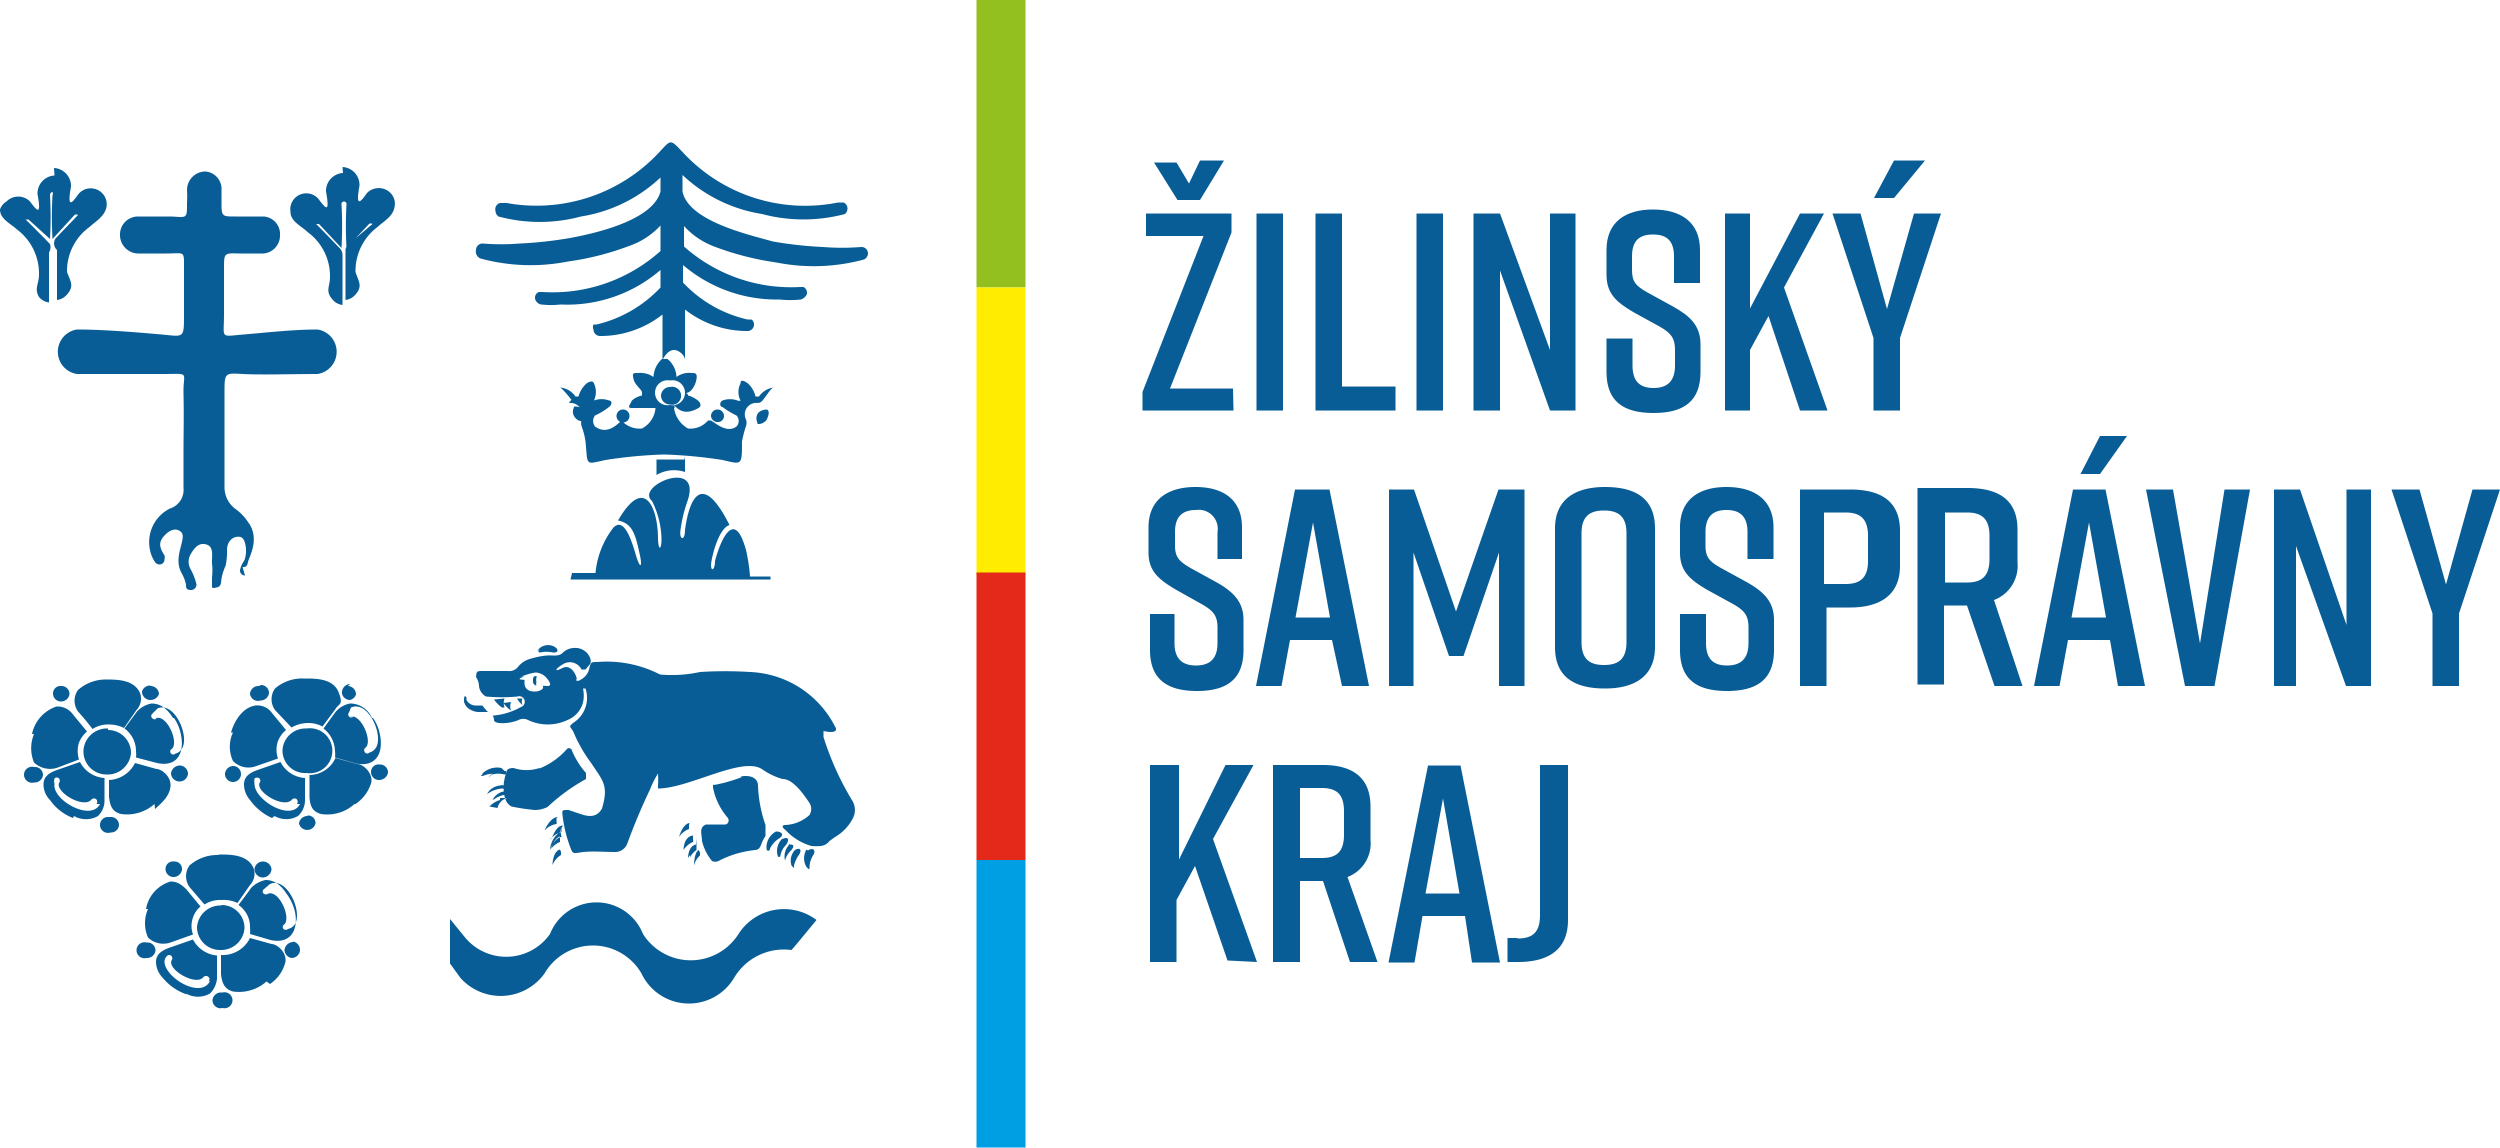
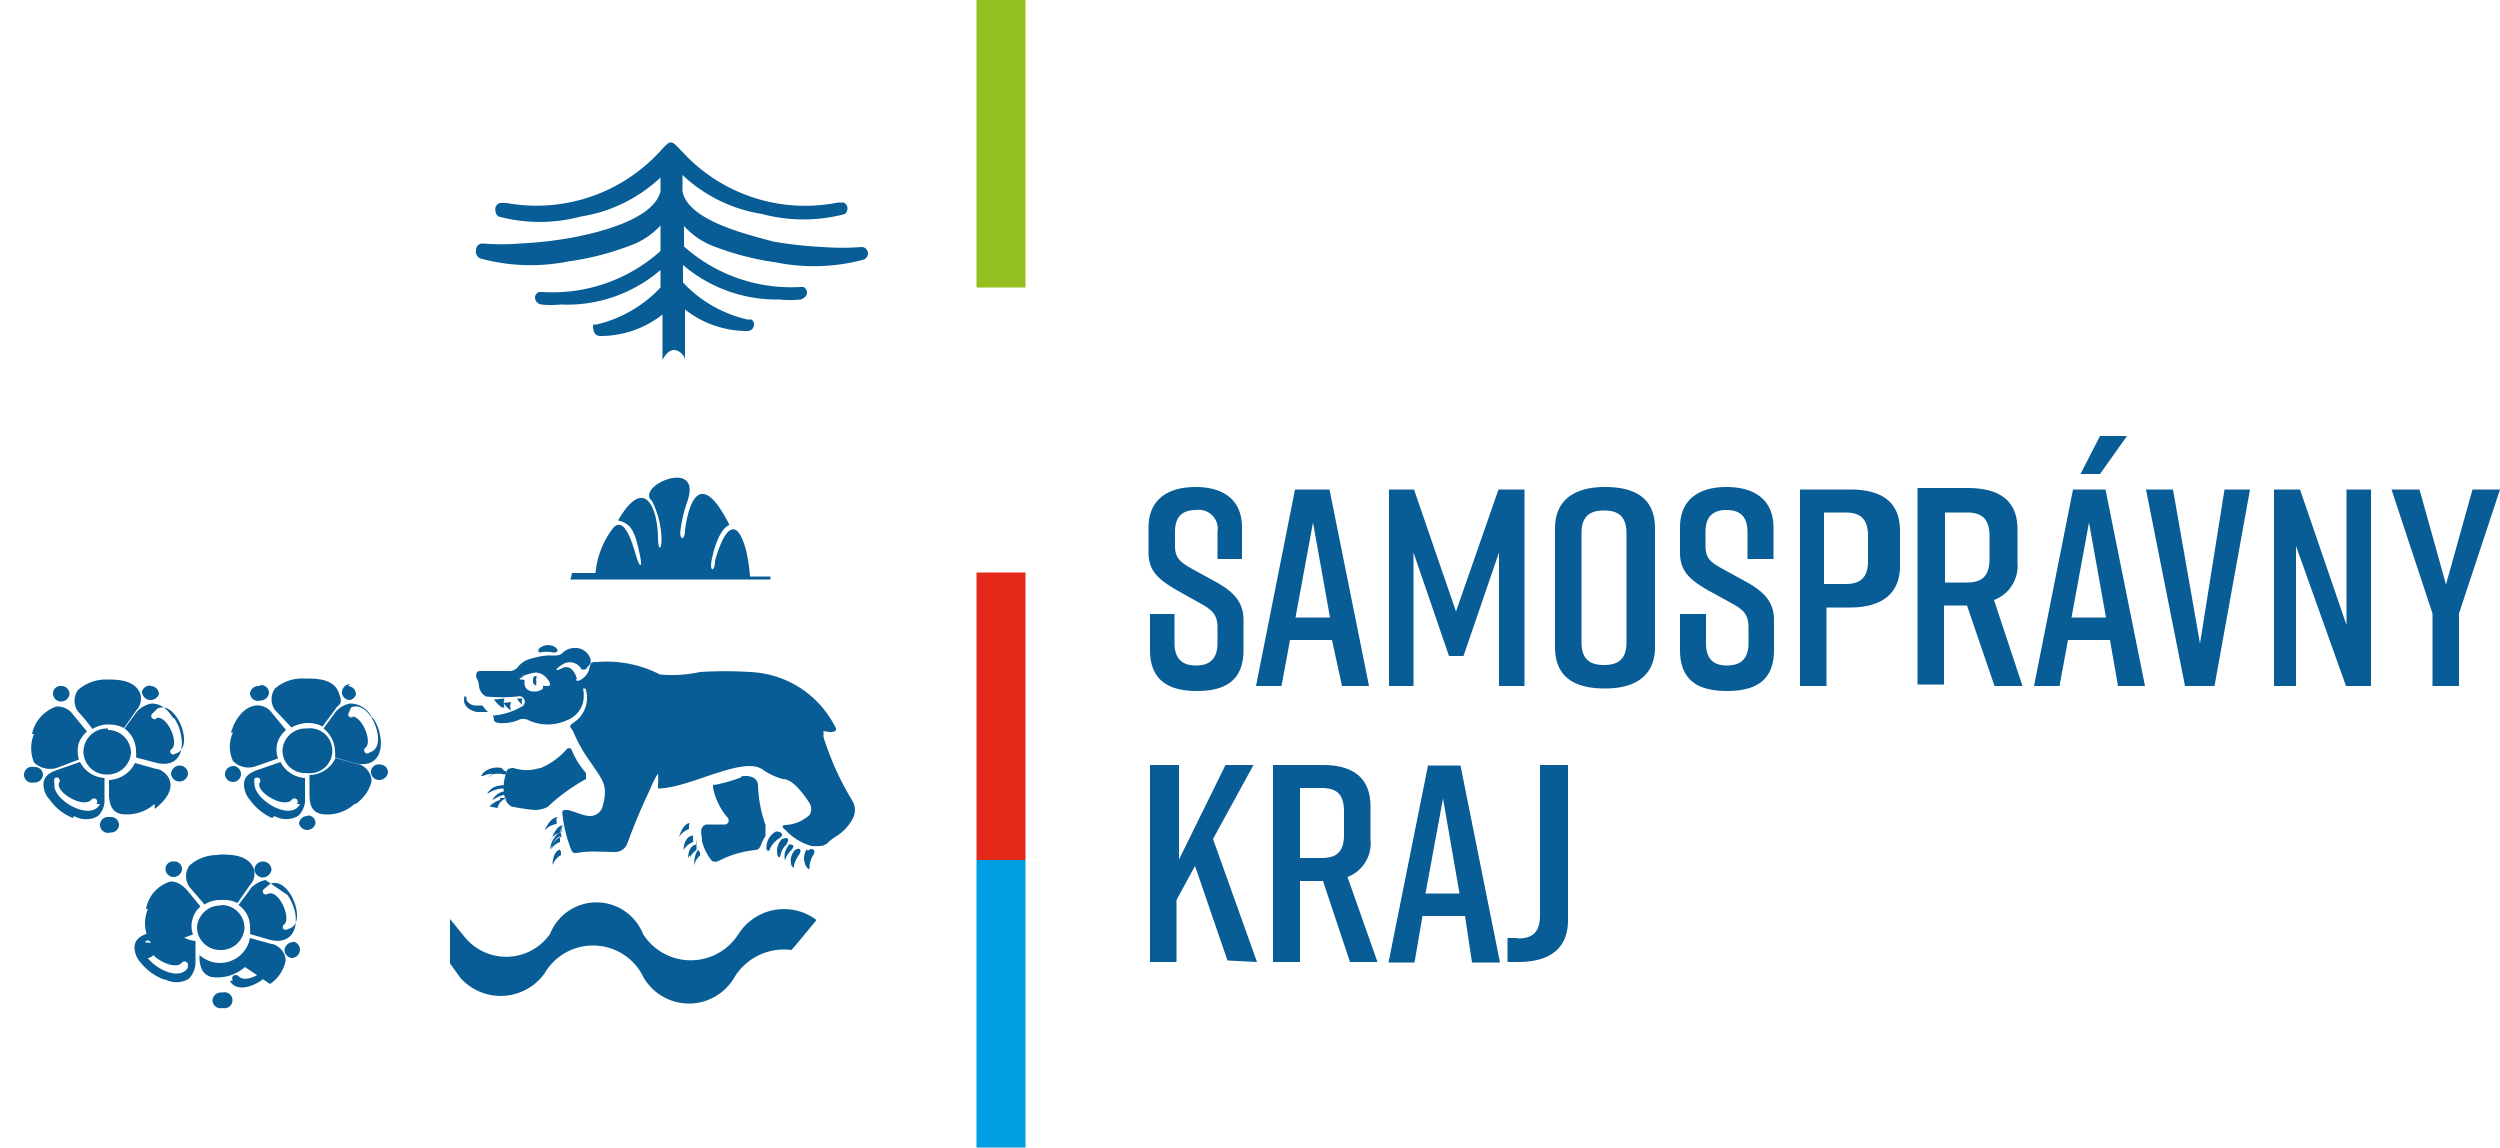
<svg xmlns="http://www.w3.org/2000/svg" viewBox="0 0 50 22.95">
  <defs>
    <style>
      .cls-1 {
        fill: #009ee2;
      }

      .cls-2 {
        fill: #93c01f;
      }

      .cls-3 {
        fill: #ffec00;
      }

      .cls-4 {
        fill: #e4291b;
      }

      .cls-5 {
        fill: #085d96;
      }
    </style>
  </defs>
  <g id="Vrstva_2" data-name="Vrstva 2">
    <g id="Vrstva_1-2" data-name="Vrstva 1">
      <g>
        <rect class="cls-1" x="19.53" y="17.2" width="0.98" height="5.75" />
        <rect class="cls-2" x="19.53" width="0.98" height="5.75" />
-         <rect class="cls-3" x="19.53" y="5.75" width="0.98" height="5.75" />
        <rect class="cls-4" x="19.53" y="11.45" width="0.98" height="5.75" />
        <g>
-           <path class="cls-5" d="M11.2,7.75s0,0,0,0a.42.42,0,0,1,.31.18s0,0,.06,0a.53.53,0,0,1,.16-.26q.12-.08.15,0a.4.4,0,0,1,0,.34s0,0,0,0a.43.43,0,0,1,.3,0c.07,0,.06.09,0,.13a1.31,1.31,0,0,1-.28.17.18.18,0,0,0,0,.22c.22.16.41,0,.53-.12s0,0,0,0a.48.48,0,0,0,.41.16.51.51,0,0,0,.27-.41s0,0-.06,0-.31,0-.42,0,0-.1,0-.14a.42.42,0,0,1,.21-.11s0,0,0-.06-.14-.14-.17-.27,0-.12.1-.12a.45.45,0,0,1,.3.08s0,0,0,0a.51.51,0,0,1,.17-.36l.06,0,.05,0a.49.49,0,0,1,.18.36s0,0,0,0a.42.42,0,0,1,.3-.08c.07,0,.12,0,.1.12s-.09.24-.17.27,0,0,0,.06a.53.53,0,0,1,.21.11s.09.09,0,.14-.27.14-.43,0,0,0-.06,0a.56.56,0,0,0,.28.41.46.46,0,0,0,.4-.16s0,0,.05,0,.31.28.52.12a.16.16,0,0,0,0-.22,1.61,1.61,0,0,1-.28-.17c-.05,0-.07-.09,0-.13a.44.44,0,0,1,.3,0,.06.06,0,0,0,.06,0,.37.37,0,0,1,0-.34q0-.11.15,0a.51.51,0,0,1,.15.26s0,0,.07,0a.42.42,0,0,1,.3-.18c.05,0,.06,0,0,0s-.15.17-.23.26a.13.13,0,0,1-.09.05.23.23,0,0,0-.24.33.2.2,0,0,1,0,.13,2.33,2.33,0,0,0-.08.31c0,.49,0,.46-.39.37a9.26,9.26,0,0,0-1.17-.11,9.26,9.26,0,0,0-1.17.11c-.42.09-.35.12-.4-.37a1.41,1.41,0,0,0-.08-.31.28.28,0,0,1,0-.13.24.24,0,0,0-.25-.33A.16.16,0,0,1,11.43,8a1.86,1.86,0,0,0-.23-.26m.28.39c.06,0,.14,0,.19.09s.05.16,0,.19-.14,0-.19-.09,0-.16,0-.19m2.22,1v.31a.69.69,0,0,0-.57.06V9.19h.56m1.65-1s-.14,0-.19.09,0,.16,0,.19.15,0,.19-.09.05-.16,0-.19m-1.94-.45a.18.18,0,1,1,0,.35.18.18,0,0,1-.18-.17.18.18,0,0,1,.18-.18m-.94.45a.13.13,0,0,1,.13.13.13.13,0,0,1-.26,0,.13.13,0,0,1,.13-.13m1.89,0a.13.13,0,0,0-.13.13.13.13,0,0,0,.13.12.12.12,0,0,0,.13-.12.13.13,0,0,0-.13-.13m-2.29.8a8.1,8.1,0,0,1,2.69,0,.07.07,0,0,1,.05.08s0,.06-.08.05a8,8,0,0,0-2.63,0A.06.06,0,0,1,12,9a.07.07,0,0,1,.05-.08m1.35-1.31h0a.25.25,0,1,0,0,.49h0a.25.25,0,1,0,0-.49h0" />
          <path class="cls-5" d="M10.08,4.05a3.35,3.35,0,0,0,3.1-1c.25-.27.22-.27.48,0a3.33,3.33,0,0,0,3.1,1h.11l0,0a.13.13,0,0,1,.08.12.16.16,0,0,1-.05.11l0,0a3.22,3.22,0,0,1-1.66,0,3,3,0,0,1-1.59-.78v.33c.12.59,1.31.86,1.81,1a7.84,7.84,0,0,0,1,.11,4.83,4.83,0,0,0,.76,0h0a.13.13,0,0,1,.14.13.14.14,0,0,1-.08.12h0a3.82,3.82,0,0,1-1.75.06,5.75,5.75,0,0,1-1.22-.31,1.55,1.55,0,0,1-.63-.42v.41A3.22,3.22,0,0,0,16,5.74h.07l0,0a.13.13,0,0,1,.07.12c0,.06-.07.11-.12.13a2,2,0,0,1-.43,0,2.88,2.88,0,0,1-1.93-.69c0,.12,0,.23,0,.35a2.54,2.54,0,0,0,1.29.74h0l.08,0h0a.12.12,0,0,1,.05.1.13.13,0,0,1-.14.13,2,2,0,0,1-1.24-.43c0,.33,0,.65,0,1v.1l0-.09c0-.08-.11-.2-.22-.2s-.19.12-.23.2l0,.09V6.84h0V6.29a2,2,0,0,1-1.25.43.13.13,0,0,1-.13-.13.12.12,0,0,1,0-.1h0l.06,0h0a2.55,2.55,0,0,0,1.28-.74c0-.12,0-.23,0-.35a2.86,2.86,0,0,1-2,.69,1.65,1.65,0,0,1-.38,0c-.06,0-.13-.07-.13-.13a.12.12,0,0,1,.08-.12l0,0h.07a3.23,3.23,0,0,0,2.36-.82V4.51a1.53,1.53,0,0,1-.63.41,5.6,5.6,0,0,1-1.22.31,3.83,3.83,0,0,1-1.75-.06h0A.15.15,0,0,1,9.52,5a.13.13,0,0,1,.13-.13h0a4.7,4.7,0,0,0,.75,0,8,8,0,0,0,1-.11c.49-.09,1.66-.35,1.81-.93V3.55a3,3,0,0,1-1.59.78,3.18,3.18,0,0,1-1.65,0l0,0a.14.14,0,0,1-.06-.11A.13.13,0,0,1,10,4.06l0,0h.12" />
          <path class="cls-5" d="M11.41,11.59h4v-.06H15a3.4,3.4,0,0,0-.08-.53c-.24-.87-.52-.16-.62.22,0,.21-.11.23-.07,0s.17-.66.36-.72c-.54-1.07-.8-.57-.89.1,0,.23-.12.2-.09,0a2.86,2.86,0,0,1,.14-.58c.3-.88-1.06-.3-.71,0a1.77,1.77,0,0,1,.19.76c0,.21-.06.25-.07,0,0-.6-.26-1.3-.8-.37.3.06.35.29.44.7.05.24,0,.27-.08,0s-.23-.78-.45-.56a1.74,1.74,0,0,0-.36.91h-.47" />
          <path class="cls-5" d="M2.16,14.6a.46.46,0,0,1,.46.46.47.47,0,0,1-.49.43A.46.46,0,0,1,1.67,15a.47.47,0,0,1,.49-.43m1.32-.21a.85.85,0,0,1,.14.34c.07.35-.07.65-.48.56l-.42-.11a.5.5,0,0,0,0-.12.56.56,0,0,0-.23-.46l.25-.34a.53.53,0,0,1,.29-.16c.2,0,.33.13.43.29m-2,2A1,1,0,0,1,1,16a.44.44,0,0,1-.13-.31c0-.17.13-.24.27-.29l.46-.16a.59.59,0,0,0,.49.32c0,.15,0,.31,0,.46a.42.42,0,0,1-.13.3.48.48,0,0,1-.48,0m.45-.24a.08.08,0,0,0,0-.09.07.07,0,0,0-.1,0h0c-.15.19-.72-.14-.65-.33l0,0h0a.07.07,0,0,0,0-.09.06.06,0,0,0-.09,0h0a.21.21,0,0,0,0,.11c-.05.32.73.76.91.4Zm1.16,0a.83.83,0,0,1-.67.2c-.2-.05-.22-.2-.24-.34V15.6a.61.61,0,0,0,.52-.34l.43.12c.1,0,.3.15.28.35s-.19.34-.31.45m-.74-.07a.07.07,0,0,1,0-.09.08.08,0,0,1,.1,0h0c.15.19.7-.16.62-.35a.05.05,0,0,0,0,0h0a.07.07,0,0,1,0-.09.08.08,0,0,1,.1,0h0a.54.54,0,0,1,0,.11c.06.32-.7.79-.89.43ZM.64,14.68a.74.74,0,0,1,.49-.55.38.38,0,0,1,.33.16l.28.34a.6.6,0,0,0-.16.22.57.57,0,0,0,0,.34l-.45.17a.47.47,0,0,1-.45-.11.75.75,0,0,1,0-.57m.62-.37a.06.06,0,0,1,0,.08.08.08,0,0,1-.09,0h0c-.23-.06-.45.54-.27.65H1a.07.07,0,0,1,0,.09.08.08,0,0,1-.09,0h0a.24.24,0,0,1-.11-.06c-.24-.21.07-1,.44-.86Zm.81-.72c.23,0,.57,0,.69.27a.33.33,0,0,1-.07.34l-.25.36a.68.68,0,0,0-.28-.07.59.59,0,0,0-.35.09c-.09-.12-.19-.24-.29-.35a.37.37,0,0,1,0-.43.84.84,0,0,1,.57-.21m.55.44a.08.08,0,0,1-.08.05A.07.07,0,0,1,2.47,14h0c0-.23-.68-.24-.73,0,0,0,0,0,0,0h0a.07.07,0,0,1-.07.06A.07.07,0,0,1,1.59,14h0a.2.2,0,0,1,0-.11c.15-.28,1-.26,1,.12Zm.36.25a.06.06,0,0,0,0,.08s.06.06.09,0h0c.22-.06.47.53.29.63l0,0h0a.06.06,0,0,0,0,.08.06.06,0,0,0,.09,0h0a.17.17,0,0,0,.1-.06c.22-.22-.11-1-.46-.84Zm-.83,2.06a.16.16,0,0,1,.17.16.16.16,0,0,1-.17.15A.16.16,0,0,1,2,16.49a.16.16,0,0,1,.17-.15m-1.48-1a.16.16,0,0,1,.17.16.17.17,0,0,1-.18.15.16.16,0,1,1,0-.31m.55-1.62a.16.16,0,0,1,.16.16.17.17,0,0,1-.17.15.16.16,0,0,1-.16-.16.15.15,0,0,1,.17-.15m1.78,0a.17.17,0,0,1,.17.16A.18.18,0,0,1,3,14a.17.17,0,0,1-.16-.17A.17.17,0,0,1,3,13.71m.6,1.6a.17.17,0,0,1,.16.16.17.17,0,0,1-.17.16.17.17,0,0,1-.17-.16.18.18,0,0,1,.18-.16" />
          <path class="cls-5" d="M6.13,14.57a.45.45,0,1,1,0,.89A.45.45,0,0,1,5.65,15a.46.46,0,0,1,.48-.43m1.33-.21a.85.85,0,0,1,.14.34c.07.35-.07.65-.48.57l-.42-.12a.43.43,0,0,0,0-.12.59.59,0,0,0-.23-.46l.24-.33A.51.51,0,0,1,7,14.07a.48.48,0,0,1,.44.29m-2,2A1.09,1.09,0,0,1,5,16a.48.48,0,0,1-.12-.31c0-.17.13-.24.27-.29l.46-.16a.59.59,0,0,0,.49.32c0,.15,0,.31,0,.46a.43.43,0,0,1-.14.3.47.47,0,0,1-.47,0m.45-.24a.08.08,0,0,0,0-.09.07.07,0,0,0-.1,0h0c-.15.19-.72-.14-.65-.33,0,0,0,0,0,0h0a.07.07,0,0,0,0-.09.08.08,0,0,0-.1,0h0a.37.37,0,0,0,0,.11c0,.32.73.76.91.4Zm1.15,0a.81.81,0,0,1-.67.2c-.19-.05-.22-.19-.23-.34l0-.44a.58.58,0,0,0,.52-.34l.43.12c.11,0,.3.15.29.35a.77.77,0,0,1-.32.45m-.74-.07a.08.08,0,0,1,0-.09.08.08,0,0,1,.1,0h0c.16.19.71-.16.63-.35l0,0h0a.07.07,0,1,1,.11-.07h0a.28.28,0,0,1,.05.11c0,.31-.7.78-.89.42ZM4.62,14.65c.06-.21.22-.5.49-.54a.36.36,0,0,1,.33.15l.28.34a.57.57,0,0,0-.16.22.53.53,0,0,0,0,.35l-.46.16a.43.43,0,0,1-.44-.11.67.67,0,0,1,0-.57m.61-.37a.07.07,0,0,1,0,.08.09.09,0,0,1-.1.05h0c-.24-.06-.46.55-.27.65H5a.06.06,0,0,1,0,.08.08.08,0,0,1-.09,0h0a.24.24,0,0,1-.11-.06c-.24-.21.06-1,.44-.86Zm.82-.71c.23,0,.57,0,.68.27s0,.23-.06.34l-.26.35a.6.6,0,0,0-.27-.07.68.68,0,0,0-.35.09L5.5,14.2a.37.37,0,0,1,0-.43.83.83,0,0,1,.57-.2m.54.43s0,.05-.07.05-.08,0-.08-.06h0c0-.23-.69-.23-.74,0v0h0a.07.07,0,0,1-.14,0h0a.23.23,0,0,1,0-.11c.15-.28,1.05-.26,1,.12Zm.37.25a.06.06,0,0,0,0,.08.06.06,0,0,0,.09,0H7c.23-.06.47.53.3.63l0,0h0a.07.07,0,0,0,0,.09.06.06,0,0,0,.09,0h0a.21.21,0,0,0,.1-.06c.22-.21-.11-1-.47-.84Zm-.83,2.06a.15.15,0,0,1,.16.16.17.17,0,0,1-.33,0,.17.17,0,0,1,.17-.15m-1.48-1a.16.16,0,1,1-.17.15.17.17,0,0,1,.17-.15m.55-1.62a.16.16,0,0,1,.16.16.17.17,0,0,1-.17.15A.16.16,0,0,1,5,13.87a.17.17,0,0,1,.18-.15m1.78,0a.17.17,0,0,1,.16.17A.17.17,0,0,1,7,14c-.09,0-.17-.08-.16-.16A.17.17,0,0,1,7,13.68m.59,1.61a.16.16,0,0,1,.17.16.18.18,0,0,1-.18.15.16.16,0,0,1-.16-.16.15.15,0,0,1,.17-.15" />
-           <path class="cls-5" d="M4.43,18.1a.46.46,0,0,1,.46.46A.47.47,0,0,1,4.4,19a.46.46,0,0,1-.46-.46.47.47,0,0,1,.49-.43m1.32-.21a1,1,0,0,1,.15.34c.07.35-.08.65-.49.56L5,18.68a.49.49,0,0,0,0-.12.53.53,0,0,0-.23-.46c.08-.11.17-.22.25-.34a.57.57,0,0,1,.29-.16c.2,0,.33.13.43.29m-2,2a1.06,1.06,0,0,1-.49-.34.46.46,0,0,1-.13-.31c0-.17.14-.24.28-.29l.46-.16a.6.6,0,0,0,.48.32l0,.46a.48.48,0,0,1-.14.3.48.48,0,0,1-.48,0m.45-.24a.06.06,0,0,0,0-.09.07.07,0,0,0-.1,0h0c-.14.19-.72-.14-.64-.33a.05.05,0,0,1,0,0h0a.07.07,0,0,0,0-.09.06.06,0,0,0-.09,0h0a.16.16,0,0,0-.05.11c0,.32.73.76.91.39Zm1.16,0a.83.83,0,0,1-.67.2c-.19-.05-.22-.2-.24-.34V19.1A.61.61,0,0,0,5,18.76l.43.12c.1,0,.3.15.28.35a.74.74,0,0,1-.31.45m-.74-.07a.07.07,0,0,1,0-.09.09.09,0,0,1,.11,0h0c.15.19.71-.16.62-.35a.05.05,0,0,0,0,0h0a.06.06,0,0,1,0-.09.08.08,0,0,1,.1,0h0a.27.27,0,0,1,0,.11c.06.32-.69.79-.89.43ZM2.92,18.18a.7.7,0,0,1,.49-.55c.14,0,.23.07.32.16l.28.34a.48.48,0,0,0-.15.22.5.5,0,0,0,0,.34l-.45.16a.44.44,0,0,1-.45-.1.71.71,0,0,1,0-.57m.61-.37a.06.06,0,0,1,0,.08.07.07,0,0,1-.09.05h0c-.23-.06-.45.55-.27.65h.05s.06,0,0,.09a.08.08,0,0,1-.09,0h0a.24.24,0,0,1-.11-.06c-.23-.21.07-1,.44-.86Zm.81-.72c.23,0,.57,0,.69.27A.33.33,0,0,1,5,17.7l-.25.36A.64.64,0,0,0,4.43,18a.58.58,0,0,0-.34.09l-.3-.35a.37.37,0,0,1,0-.43.84.84,0,0,1,.57-.21m.55.44a.08.08,0,0,1-.08,0,.07.07,0,0,1-.07-.07h0c0-.23-.68-.24-.73,0,0,0,0,0,0,0H4a.07.07,0,0,1-.07.06.07.07,0,0,1-.07-.07h0a.2.2,0,0,1,0-.11c.15-.28,1.05-.26,1,.12Zm.36.25a.06.06,0,0,0,0,.08.08.08,0,0,0,.1,0h0c.23-.06.47.53.3.63l0,0h0a.06.06,0,0,0,0,.08.07.07,0,0,0,.09,0h0a.24.24,0,0,0,.11-.06c.22-.22-.12-1-.47-.84Zm-.82,2.06a.16.16,0,1,1,0,.31A.16.16,0,0,1,4.25,20a.17.17,0,0,1,.18-.15m-1.49-1a.16.16,0,0,1,.17.16.17.17,0,0,1-.18.15.16.16,0,1,1,0-.31m.55-1.62a.15.15,0,0,1,.16.16.17.17,0,0,1-.17.15.16.16,0,0,1-.16-.16.15.15,0,0,1,.17-.15m1.78,0a.17.17,0,0,1,.17.16.18.18,0,0,1-.18.16.17.17,0,0,1-.16-.17.17.17,0,0,1,.17-.15m.6,1.6A.17.17,0,0,1,6,19a.17.17,0,0,1-.17.16A.17.17,0,0,1,5.69,19a.18.18,0,0,1,.18-.16" />
+           <path class="cls-5" d="M4.43,18.1a.46.46,0,0,1,.46.46A.47.47,0,0,1,4.4,19a.46.46,0,0,1-.46-.46.47.47,0,0,1,.49-.43m1.32-.21a1,1,0,0,1,.15.34c.07.35-.08.65-.49.56L5,18.68a.49.49,0,0,0,0-.12.53.53,0,0,0-.23-.46c.08-.11.17-.22.25-.34a.57.57,0,0,1,.29-.16m-2,2a1.06,1.06,0,0,1-.49-.34.46.46,0,0,1-.13-.31c0-.17.14-.24.28-.29l.46-.16a.6.6,0,0,0,.48.32l0,.46a.48.48,0,0,1-.14.3.48.48,0,0,1-.48,0m.45-.24a.06.06,0,0,0,0-.09.07.07,0,0,0-.1,0h0c-.14.19-.72-.14-.64-.33a.05.05,0,0,1,0,0h0a.07.07,0,0,0,0-.09.06.06,0,0,0-.09,0h0a.16.16,0,0,0-.05.11c0,.32.73.76.91.39Zm1.16,0a.83.83,0,0,1-.67.2c-.19-.05-.22-.2-.24-.34V19.1A.61.61,0,0,0,5,18.76l.43.12c.1,0,.3.15.28.35a.74.74,0,0,1-.31.45m-.74-.07a.07.07,0,0,1,0-.09.09.09,0,0,1,.11,0h0c.15.19.71-.16.62-.35a.05.05,0,0,0,0,0h0a.06.06,0,0,1,0-.09.08.08,0,0,1,.1,0h0a.27.27,0,0,1,0,.11c.06.32-.69.79-.89.43ZM2.92,18.18a.7.7,0,0,1,.49-.55c.14,0,.23.07.32.16l.28.34a.48.48,0,0,0-.15.22.5.5,0,0,0,0,.34l-.45.16a.44.44,0,0,1-.45-.1.71.71,0,0,1,0-.57m.61-.37a.06.06,0,0,1,0,.08.07.07,0,0,1-.09.05h0c-.23-.06-.45.55-.27.65h.05s.06,0,0,.09a.08.08,0,0,1-.09,0h0a.24.24,0,0,1-.11-.06c-.23-.21.07-1,.44-.86Zm.81-.72c.23,0,.57,0,.69.27A.33.33,0,0,1,5,17.7l-.25.36A.64.64,0,0,0,4.43,18a.58.58,0,0,0-.34.09l-.3-.35a.37.37,0,0,1,0-.43.84.84,0,0,1,.57-.21m.55.44a.08.08,0,0,1-.08,0,.07.07,0,0,1-.07-.07h0c0-.23-.68-.24-.73,0,0,0,0,0,0,0H4a.07.07,0,0,1-.07.06.07.07,0,0,1-.07-.07h0a.2.2,0,0,1,0-.11c.15-.28,1.05-.26,1,.12Zm.36.25a.06.06,0,0,0,0,.08.08.08,0,0,0,.1,0h0c.23-.06.47.53.3.63l0,0h0a.06.06,0,0,0,0,.08.07.07,0,0,0,.09,0h0a.24.24,0,0,0,.11-.06c.22-.22-.12-1-.47-.84Zm-.82,2.06a.16.16,0,1,1,0,.31A.16.16,0,0,1,4.25,20a.17.17,0,0,1,.18-.15m-1.49-1a.16.16,0,0,1,.17.16.17.17,0,0,1-.18.15.16.16,0,1,1,0-.31m.55-1.62a.15.15,0,0,1,.16.16.17.17,0,0,1-.17.15.16.16,0,0,1-.16-.16.15.15,0,0,1,.17-.15m1.78,0a.17.17,0,0,1,.17.16.18.18,0,0,1-.18.16.17.17,0,0,1-.16-.17.17.17,0,0,1,.17-.15m.6,1.6A.17.17,0,0,1,6,19a.17.17,0,0,1-.17.16A.17.17,0,0,1,5.69,19a.18.18,0,0,1,.18-.16" />
          <path class="cls-5" d="M10.43,13.53a1.29,1.29,0,0,1,.28-.08.31.31,0,0,1,.23.12s.14.16,0,.15-.05,0-.09.06a.25.25,0,0,1-.17.05c-.14,0-.19-.09-.19-.16s0-.06,0-.07-.22,0,0-.07m.25-.51a.27.27,0,0,1,.32-.1c.13.06.11.14,0,.13a.6.6,0,0,0-.26,0s-.07,0,0-.08m-.35,1a.15.15,0,0,0,0,.13s0,0,0,0a.45.45,0,0,1-.11-.13Zm-.36,0a.28.28,0,0,0,0,.18s0,0-.05,0a.61.61,0,0,1-.16-.16Zm-.32,1.58c-.06,0,0,0,0,0a.32.32,0,0,1,.29-.13l.06,0a.64.64,0,0,1,0,.07s0,0,0,0a.59.59,0,0,0-.28,0M9.33,14a.21.21,0,0,0,.18.11h.14a.69.69,0,0,0,.11.13l-.21,0a.4.4,0,0,1-.18-.07.24.24,0,0,1-.09-.14c0-.06,0-.15.05-.08m4.45,2.56s0,0,0,0v.07s0,0,0,0a.42.42,0,0,0-.2.16s0,0,0,0,.07-.26.21-.28m.21.59s0,0,0,0l0,.06a0,0,0,0,1,0,0,.4.4,0,0,0-.12.2s0,0,0,0,0-.25.09-.31M13.93,17s0,0,0,0l0,0s0,0,0,0a.38.38,0,0,0-.13.15s0,0,0,0,0-.21.13-.25m0-.14s0,0,0,0V17a.06.06,0,0,1,0,0,.42.42,0,0,0-.17.16s0,0,0,0,0-.24.16-.27m-.06-.16s0,0,0,0v.06a.07.07,0,0,1,0,.05.41.41,0,0,0-.19.16s0,0,0,0,0-.27.19-.29m-2.73-.35s0,0,0,0v.07a.08.08,0,0,1,0,.05.41.41,0,0,0-.24.13s0,0,0,0,.11-.27.27-.27m5,.67c.1-.07.17,0,.1.1a.48.48,0,0,0-.07.23c0,.06,0,.06-.06,0a.34.34,0,0,1,0-.35M15.9,17c.1-.06.15,0,.07.11a.63.63,0,0,0-.09.2c0,.06,0,.06-.05,0A.31.31,0,0,1,15.9,17m-.15-.11c.1,0,.16,0,.08.11a.45.45,0,0,0-.13.21s0,.06,0,0a.34.34,0,0,1,.1-.33m-.15-.1c.11-.05.15,0,.07.12a.4.4,0,0,0-.11.2c0,.05-.05.06-.06,0a.34.34,0,0,1,.1-.33m-.13-.14c.12,0,.17.07.06.14a.51.51,0,0,0-.18.2c0,.06-.07.06-.07,0a.36.36,0,0,1,.19-.34m-4.79-3.07,0,0a.11.11,0,0,0,0,.08.09.09,0,0,0,0,.07,0,0,0,0,1,0,0,.08.08,0,0,1-.07-.09c0-.06,0-.1.07-.1m-.51.52a.25.25,0,0,0,0,.17h0a.54.54,0,0,1-.15-.15Zm1,3s0,0,0,0l0,.06s0,0,0,0a.42.42,0,0,0-.17.2s0,0,0,0,0-.27.15-.31m0-.15s0,0,0,0v0s0,0,0,0a.4.4,0,0,0-.18.14s0,0,0,0,.06-.22.18-.25m0-.16s0,0,0,0v.07s0,0,0,0A.48.48,0,0,0,11,17s0,0,0,0,.09-.25.23-.26m0-.18s0,0,0,0v.08s0,0,0,0a.46.46,0,0,0-.23.15s-.05,0,0,0,.1-.28.26-.28m.55-3.24a.28.28,0,0,0,0-.09.32.32,0,0,0-.34-.22.34.34,0,0,0-.21.09c-.08.09-.21.05-.32.06a1.55,1.55,0,0,0-.31.06.48.48,0,0,0-.28.18.22.22,0,0,1-.19.07H9.66c-.12,0-.13,0-.14.12a.35.35,0,0,1,.06.18.27.27,0,0,0,.14.21,3.33,3.33,0,0,0,.63,0,.11.11,0,0,1,.07.21,1.37,1.37,0,0,1-.54.17c-.06,0,0,0,0,.09s.31.08.49,0a.21.21,0,0,1,.19,0,.92.92,0,0,0,.79,0,.52.52,0,0,0,.31-.35.64.64,0,0,0,0-.28s0,0,.05,0a.59.59,0,0,1-.25.69c-.08.07-.07.06,0,.16a3,3,0,0,0,.37.65c.22.34.35.43.21.9-.1.18-.26.17-.43.11l-.24-.08c-.13,0-.13,0-.12.1a2.65,2.65,0,0,0,.15.63c.06.18.08.13.27.11s.42,0,.62,0a.26.26,0,0,0,.26-.18A12,12,0,0,1,13,15.79a1.91,1.91,0,0,1,.16-.32h0a1.79,1.79,0,0,1,0,.24s0,.06,0,.06c.62,0,1.7-.66,2.09-.38a1.33,1.33,0,0,0,.4.19c.18,0,.36.21.54.48a.23.23,0,0,1,0,.24.77.77,0,0,1-.48.2c-.09,0-.06.06,0,.1a1.12,1.12,0,0,0,.52.32,1,1,0,0,0,.18,0,.25.25,0,0,0,.18-.1l.11-.08a.91.91,0,0,0,.35-.36.36.36,0,0,0,0-.36,5.78,5.78,0,0,1-.58-1.28c0-.08,0-.11,0-.12.22.05.29,0,.23-.09A2,2,0,0,0,15,13.44a8,8,0,0,0-1,0,2.63,2.63,0,0,1-.8.05,2.32,2.32,0,0,0-1.25-.25c-.12,0-.13,0-.16.11a.33.33,0,0,1-.17.24c-.08.06-.12,0-.09,0s-.08-.33-.28-.23-.12,0,0-.07a.26.26,0,0,1,.38.1s.07,0,.08,0m2.57,2.31a3,3,0,0,0,.56-.16c-.13,0,.32-.11.32.18a2.67,2.67,0,0,0,.15.78l0,.07c0,.08,0,.09,0,.15a.76.76,0,0,0-.09.18c-.05.11-.07.09-.19.11a2,2,0,0,0-.66.21.15.15,0,0,1-.13,0,1,1,0,0,1-.2-.4c0-.13-.07-.27.08-.33h.38c.06,0,.1-.08.05-.14a1.3,1.3,0,0,1-.29-.6s0,0,0-.06m-3.47-.32a1.45,1.45,0,0,0,.54-.38.06.06,0,0,1,.1,0,1.61,1.61,0,0,0,.29.47c0,.06,0,.1,0,.12a3.8,3.8,0,0,0-.77.56.57.57,0,0,1-.25.06,3.81,3.81,0,0,1-.47-.07c-.13-.07-.15-.22-.16-.37a1,1,0,0,1,.06-.32c0-.05.05-.08.14-.08a.83.83,0,0,0,.52,0m-1.14.16c-.08,0,0,0,0-.05a.42.42,0,0,1,.38-.11l.06.06,0,.07s0,0,0,0a.8.8,0,0,0-.35,0m0,.39c-.05,0,0,0,0,0a.33.33,0,0,1,.27-.17.06.06,0,0,1,.06,0,.13.13,0,0,1,0,.06s0,0,0,0a.55.55,0,0,0-.28.08m.06.15s0,0,0,0a.32.32,0,0,1,.22-.17l.05,0s0,0,0,.06a0,0,0,0,1,0,0,.57.57,0,0,0-.23.09m.06.18s0,0,0,0a.27.27,0,0,1,.19-.2H10A.13.13,0,0,1,10,16s0,0,0,0a.48.48,0,0,0-.21.13" />
-           <path class="cls-5" d="M6.86,3.46a.36.36,0,0,0-.34.37c.08.44,0,.35-.15.15h0l0,0a.32.32,0,0,0-.56.26c0,.19.22.28.34.4a1.09,1.09,0,0,1,.45.9c0,.19-.1.28.05.45a.31.31,0,0,0,.2.11c0-.37,0-1,0-1a.2.2,0,0,0-.07-.15v0s-.45-.47-.46-.47l0,0s0,0,0,0,0,0,.06,0l.45.48a8,8,0,0,0,0-.88.05.05,0,1,1,.1,0,8,8,0,0,0,0,.88s.44-.47.45-.48a.06.06,0,0,1,.07,0,.07.07,0,0,1,0,0s0,0,0,0L7,4.86l0,0A.18.18,0,0,0,6.91,5v1a.31.31,0,0,0,.2-.11c.15-.17.06-.26,0-.45a1.1,1.1,0,0,1,.44-.9c.13-.12.31-.21.34-.4a.3.3,0,0,0-.08-.28.33.33,0,0,0-.47,0l0,0c-.14.2-.23.29-.15-.15a.36.36,0,0,0-.34-.37m-2,8c.06,0,.09,0,.11-.1s.25-.47,0-.8a1,1,0,0,0-.25-.26.54.54,0,0,1-.22-.43V9.12c0-.41,0-.83,0-1.25s0-.41.37-.39,1,0,1.49,0a.45.45,0,0,0,0-.89c-.49,0-1,.06-1.48.1s-.39.09-.39-.4c0-.3,0-.61,0-.92s0-.31.31-.3l.48,0h0a.36.36,0,0,0,.33-.37.35.35,0,0,0-.33-.37l-.57,0c-.25,0-.27,0-.27-.26,0-.09,0-.18,0-.27h0a.35.35,0,0,0-.32-.37h0a.37.37,0,0,0-.37.37h0a2.44,2.44,0,0,1,0,.27c0,.3,0,.28-.3.26l-.67,0a.36.36,0,0,0-.37.37.37.37,0,0,0,.37.37h0l.55,0c.38,0,.36-.07.36.3v.92c0,.49,0,.44-.45.4s-1.14-.1-1.69-.1a.45.45,0,0,0,0,.89c.57,0,1.14,0,1.71,0s.41-.06.42.39,0,.8,0,1.2h0v.69a.39.39,0,0,1-.27.41A.75.75,0,0,0,3,11a.62.62,0,0,0,.1.24.11.11,0,0,0,.09.05.1.1,0,0,0,.1-.11.11.11,0,0,0,0-.07c-.1-.16-.13-.26,0-.4s.26-.15.34-.06-.06.33-.06.56.1.25.15.48c0,.06,0,.11.1.11a.11.11,0,0,0,.11-.11,1.17,1.17,0,0,0-.12-.31.3.3,0,0,1,0-.29c.07-.12.16-.25.32-.2s.1.25.11.38a1.19,1.19,0,0,1,0,.28c0,.06,0,.15,0,.2a.09.09,0,0,0,.08,0,.1.1,0,0,0,.1-.1,1,1,0,0,1,.09-.33A1.22,1.22,0,0,0,4.54,11c0-.2.15-.29.27-.26s.14.35.07.48a.43.43,0,0,0-.08.19.1.1,0,0,0,.1.1m-3.81-8a.36.36,0,0,0-.34.37c.08.44,0,.35-.15.15h0l0,0a.33.33,0,0,0-.47,0A.3.3,0,0,0,0,4.19c0,.19.21.28.34.4a1.1,1.1,0,0,1,.44.9c0,.19-.1.28,0,.45a.31.31,0,0,0,.2.11c0-.37,0-1,0-1A.2.2,0,0,0,1,4.88v0S.52,4.39.51,4.39l0,0a.08.08,0,0,1,0,0s.05,0,.06,0L1,4.78A8,8,0,0,0,1,3.9a.06.06,0,0,1,.05-.06.06.06,0,0,1,0,.06,7.69,7.69,0,0,0,0,.88l.44-.48a.06.06,0,0,1,.07,0,.07.07,0,0,1,0,0s0,0,0,0l-.45.47,0,0A.18.18,0,0,0,1.14,5s0,.65,0,1a.31.31,0,0,0,.2-.11c.15-.17.07-.26,0-.45a1.09,1.09,0,0,1,.45-.9c.13-.12.3-.21.34-.4a.32.32,0,0,0-.56-.26l0,0h0c-.14.2-.23.29-.15-.15a.36.36,0,0,0-.34-.37" />
          <path class="cls-5" d="M15.83,19h0a1.16,1.16,0,0,0-1.15.56,1.05,1.05,0,0,1-1.85-.09,1.12,1.12,0,0,0-1.94,0,1.08,1.08,0,0,1-1.68.09L9,19.27v-.89l.31.38A1.07,1.07,0,0,0,11,18.68a1,1,0,0,1,1.86,0,1.13,1.13,0,0,0,1.91,0,1.08,1.08,0,0,1,1.56-.28l-.33.4-.1.12" />
        </g>
        <g>
          <path class="cls-5" d="M30.35,18.76h-.2v.48h.21c.6,0,1-.24,1-.84V15.3H30.8v3c0,.35-.15.47-.45.47m-1.84-.9.35-1.9.33,1.9Zm.93,1.38H30l-.79-3.94h-.65l-.79,3.94h.52l.16-.93h.85ZM26,15.76h.43c.3,0,.45.12.45.47v.46c0,.35-.15.47-.45.47H26Zm1.55,3.48-.6-1.7a.72.72,0,0,0,.46-.75v-.66c0-.58-.36-.83-.95-.83h-1v3.94H26V17.62h.46L27,19.24Zm-2.41,0-.88-2.46.81-1.48h-.56l-.93,1.89V15.3H23v3.94h.53V18l.37-.68.65,1.89Z" />
          <path class="cls-5" d="M49.18,12.27,50,9.79h-.55l-.53,1.9-.53-1.9h-.56l.82,2.48v1.45h.53m-3.26,0v-2.8l1,2.8h.5V9.79h-.49V12.5L46,9.79h-.52v3.93ZM45,9.79h-.51L44,12.87l-.54-3.08h-.54l.78,3.93h.59Zm-3.57,2.56.35-1.9.34,1.9Zm.93,1.37h.54l-.79-3.93h-.65l-.78,3.93h.51l.17-.92h.84Zm.18-5H42l-.39.76H42Zm-3.64,1.53h.44c.29,0,.45.12.45.47v.46c0,.35-.16.47-.45.47h-.44Zm1.55,3.47L39.88,12a.73.73,0,0,0,.47-.75v-.66c0-.58-.36-.83-1-.83h-1v3.93h.53V12.11h.46l.55,1.61Zm-3.09-2.5c0,.34-.16.46-.45.46h-.43V10.25h.43c.29,0,.45.12.45.47ZM37,9.79H36v3.93h.53V12.15H37c.6,0,1-.25,1-.83v-.7c0-.58-.36-.83-1-.83m-1.53,1.39v-.63c0-.57-.4-.81-.94-.81h0c-.54,0-.93.24-.93.81v.5c0,.37.19.54.55.75l.51.28c.23.13.31.23.31.47v.31c0,.31-.15.45-.43.45s-.42-.14-.42-.45v-.58h-.52V13c0,.59.34.82.94.82h0c.6,0,.94-.23.94-.82V12.4c0-.37-.21-.57-.55-.76l-.51-.28c-.23-.13-.31-.21-.31-.45v-.27c0-.31.15-.44.42-.44s.42.13.42.44v.54Zm-3.84,1.66V10.67c0-.34.16-.46.45-.46s.45.12.45.46v2.17c0,.34-.16.46-.45.46s-.45-.12-.45-.46m-.53-2.27v2.37c0,.58.36.83,1,.83h0c.6,0,1-.25,1-.83V10.57c0-.58-.36-.83-1-.83h0c-.6,0-1,.25-1,.83m-1.12.48v2.67h.51V9.79h-.52l-.85,2.44-.84-2.44h-.5v3.93h.49V11.05l.71,2.07h.29Zm-4.07,1.3.35-1.9.34,1.9Zm.93,1.37h.54l-.79-3.93H25.9l-.78,3.93h.51l.17-.92h.84Zm-2-2.54v-.63c0-.57-.39-.81-.93-.81h0c-.54,0-.94.24-.94.81v.5c0,.37.2.54.56.75l.5.28c.23.13.32.23.32.47v.31c0,.31-.15.45-.43.45s-.43-.14-.43-.45v-.58H23V13c0,.59.35.82.94.82h0c.59,0,.93-.23.93-.82V12.4c0-.37-.21-.57-.55-.76l-.51-.28c-.22-.13-.31-.21-.31-.45v-.27c0-.31.15-.44.42-.44a.38.38,0,0,1,.43.44v.54Z" />
-           <path class="cls-5" d="M38,6.76l.82-2.49h-.54l-.54,1.91-.53-1.91h-.56l.82,2.49V8.21H38m-.12-5-.4.75h.4l.62-.75Zm-1.33,5-.87-2.46.8-1.48H36L35,6.17V4.27H34.5V8.21H35V7l.37-.68L36,8.21ZM34,5.66V5c0-.57-.4-.81-.94-.81h0c-.54,0-.93.24-.93.81v.49c0,.38.19.55.55.76l.51.28c.23.13.31.23.31.47v.31c0,.31-.15.45-.43.45s-.42-.14-.42-.45V6.77h-.52v.67c0,.59.34.82.94.82h0c.6,0,.94-.23.94-.82V6.89c0-.38-.21-.57-.55-.76l-.51-.28c-.23-.13-.31-.21-.31-.45V5.13c0-.32.15-.44.42-.44s.42.12.42.44v.53ZM30,8.21V5.41l1,2.8h.51V4.27H31V7L30,4.27h-.53V8.21ZM28.86,4.27h-.53V8.21h.53Zm-.95,3.46H26.84V4.27h-.53V8.21h1.6ZM25.66,4.27h-.53V8.21h.53Zm-1,3.5H23.4l1.23-3.12V4.27H22.92v.45h1.15L22.85,7.84v.37h1.82Zm-.18-4.56L24,4h-.45l-.47-.75h.45l.25.42L24,3.21Z" />
        </g>
      </g>
    </g>
  </g>
</svg>